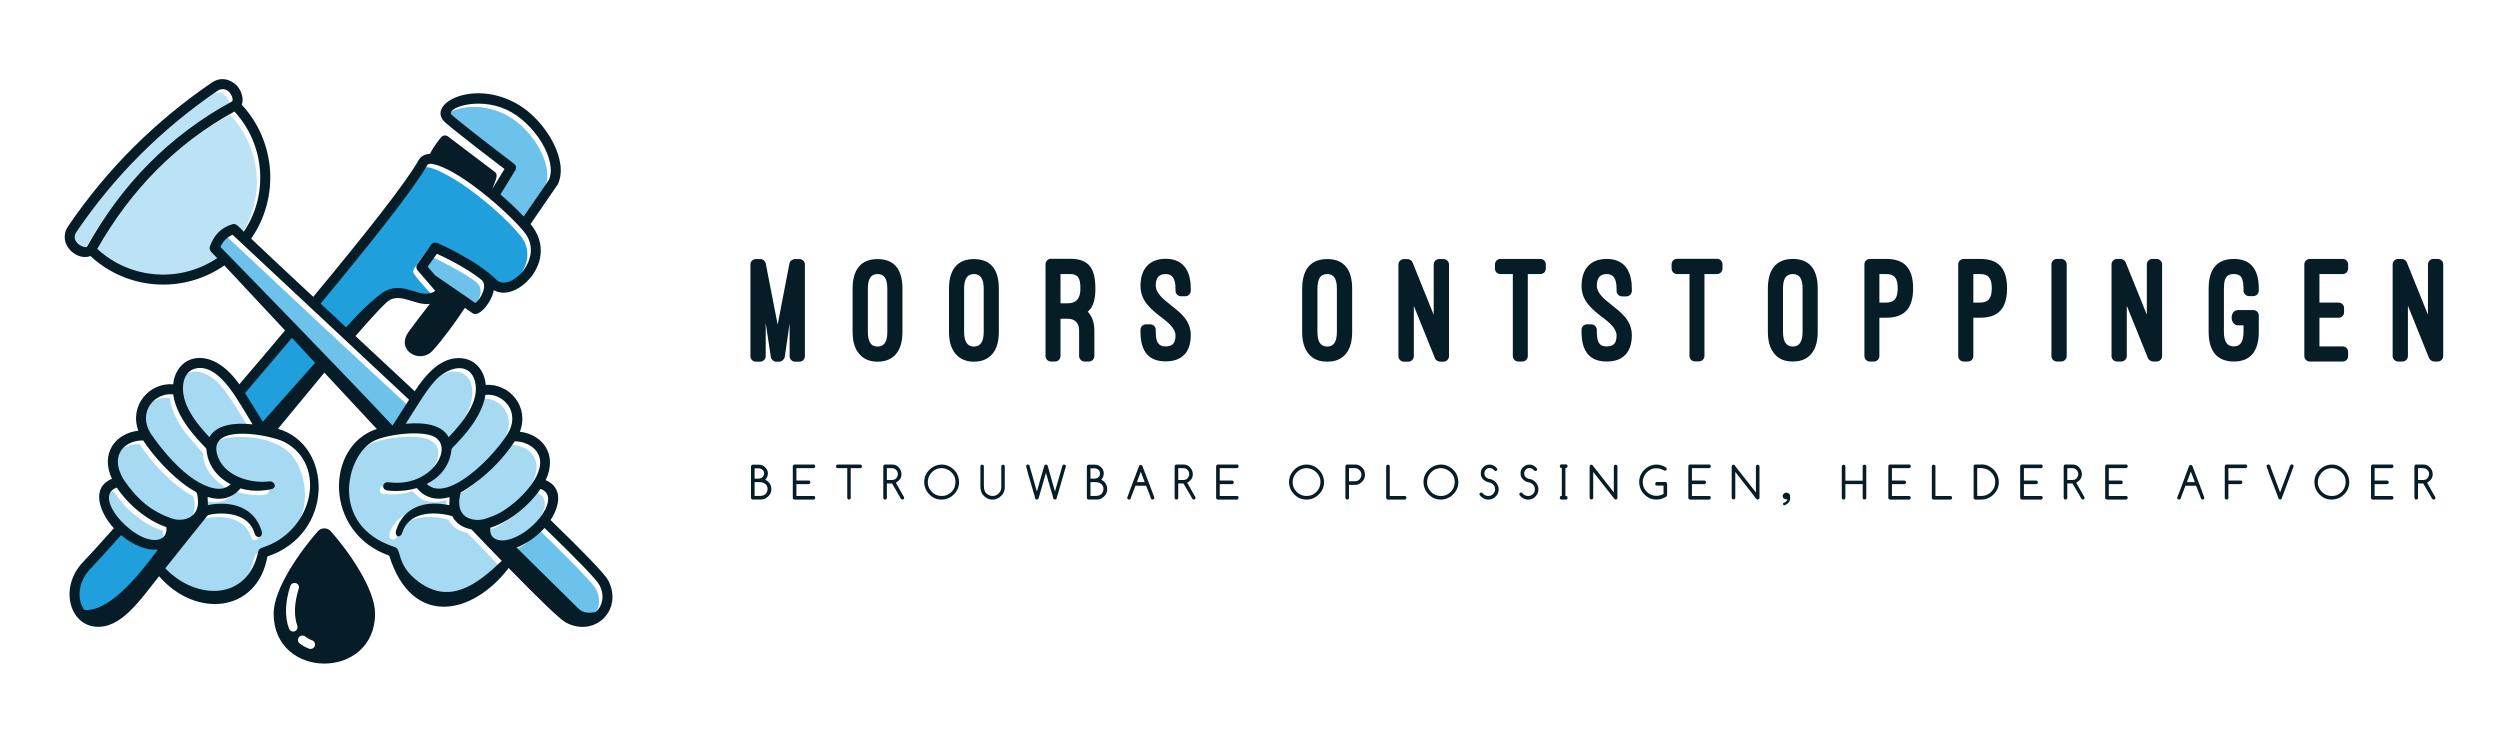
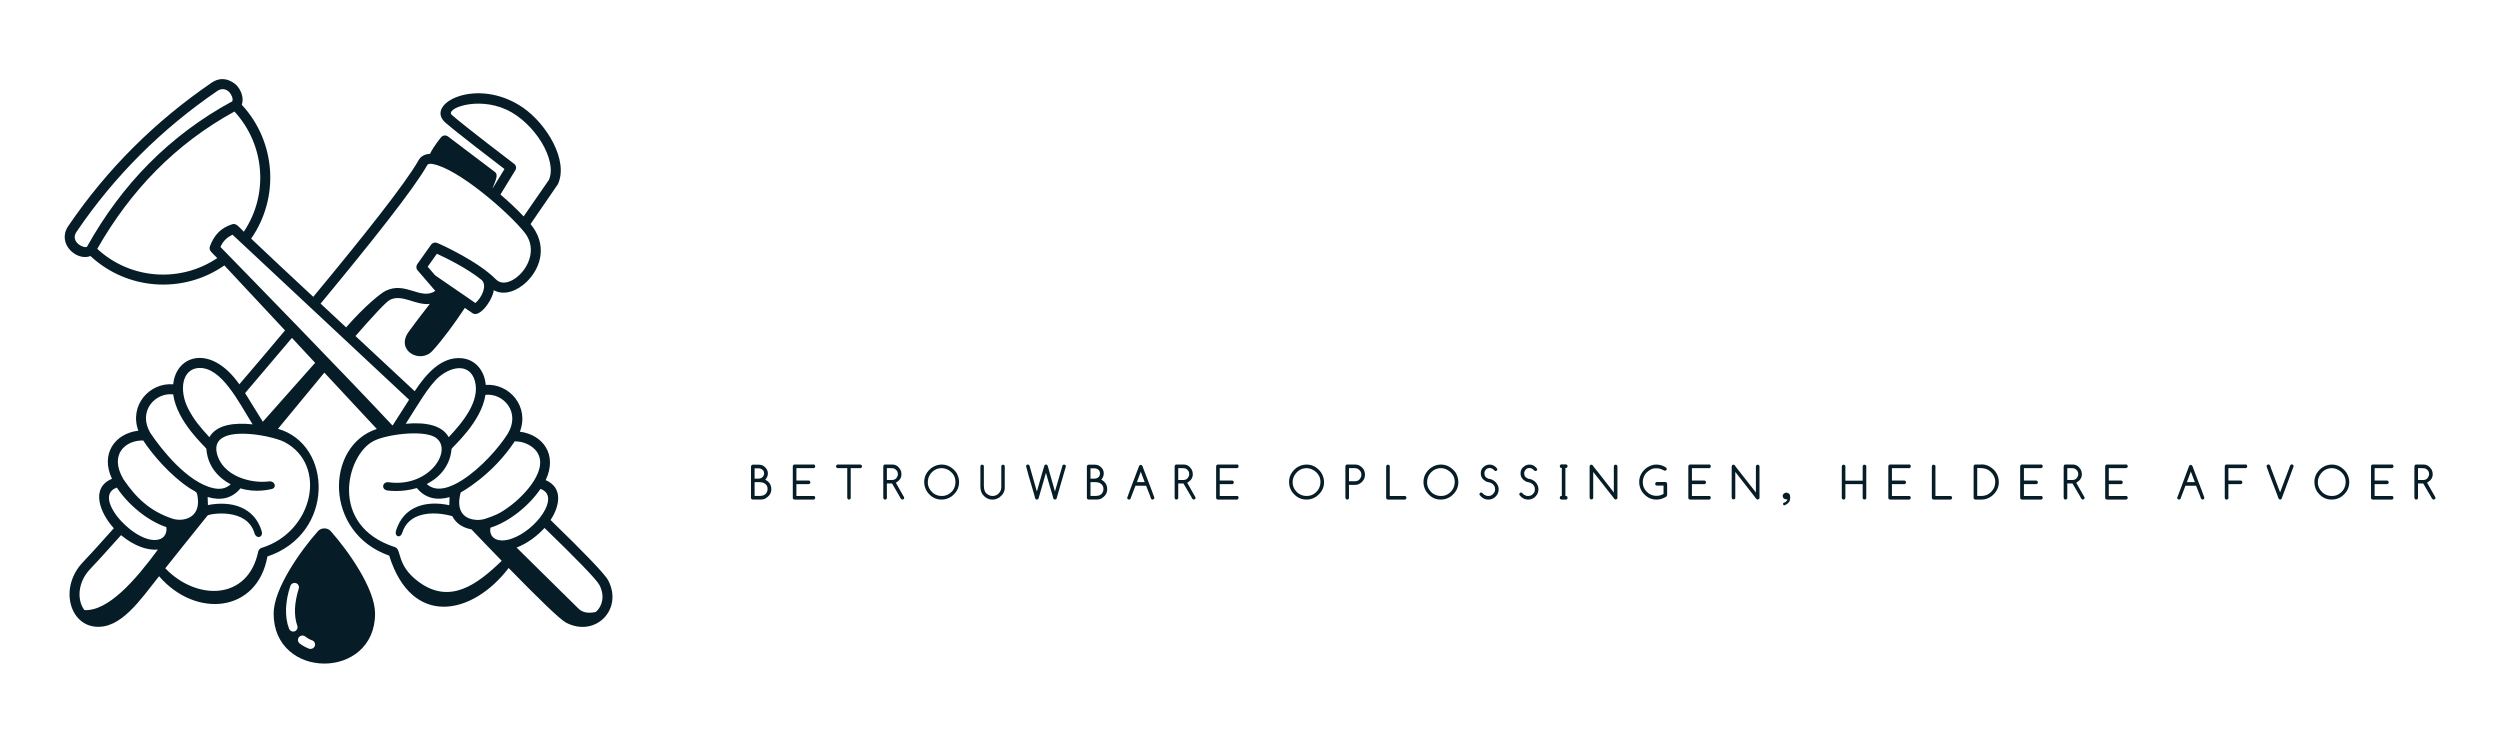
<svg xmlns="http://www.w3.org/2000/svg" version="1.2" viewBox="0 0 1735 512" width="1735" height="512">
  <title>Print-svg</title>
  <style>
		.s0 { fill: #bce3f5 } 
		.s1 { fill: #6cc2ea } 
		.s2 { fill: #1f9fdb } 
		.s3 { fill: #a6daf2 } 
		.s4 { fill: #061d28 } 
	</style>
  <g id="background-logo">
	</g>
  <g id="logo-logo">
    <g id="Layer">
      <g id="Layer">
-         <path id="Layer" fill-rule="evenodd" class="s0" d="m158.5 74c2.7-1.4-2.9-14-11-8.5-38.9 26.5-71.7 59.2-98.1 98.1-5.3 7.7 6 13.5 8.4 11.3 1.6-1.6 22.2-45.5 70-81.3q14.3-10.7 30.7-19.6zm-0.2 85.4c2.4-0.8 4.9 2.7 7.9 5.6 18.2-27 15.7-61.4-6.5-85.4-41.7 23-72.7 55.1-96.2 96.3 13 12 29.2 18.5 46.7 18.5 17.5 0 29.5-6.1 44.2-16l-4.9-5.1c-3-2.9 3.6-12.2 9.2-15.5 1.6-1-2.2 2.2-0.4 1.6z" />
-       </g>
+         </g>
      <g id="Layer">
-         <path id="Layer" fill-rule="evenodd" class="s1" d="m346 384.5c9.9 10.2 40.5 42 46.6 45.2 14.8 7.7 28.7-6.1 20.9-21-2.9-5.5-29.6-31.5-38.7-40.3l-10.4 9.2c-6.2 4.2-11.4 6.1-18.4 6.9zm8-263.5l-10.6 17.3 17.1 16.1 17.1-24.5c6.7-9.6-2.5-27.8-9.8-36.4-25.6-30.9-62.4-16.9-58.5-10.9 1.7 2.6 44 34.7 44 34.7 1 1.1 1.5 2.3 0.7 3.7zm-27.1 93.3c4.5-3.8 8.9-11 5.4-16.5-3-5-28.5-17.7-32.4-19.5l-7.1 9.9q2.8 3.3 5.6 6.6l21.5 14.7c2.4 1.5 4.7 3.3 7 4.8zm-171-51.5c-2 0.9 0.4 3.4-0.7 4.1-3 2-4.8 4.5-6.2 7.7l23.4 24.8 93.4 100.2 4.2-0.7 15.2-15.5-60-55.7z" />
-       </g>
+         </g>
      <g id="Layer">
-         <path id="Layer" fill-rule="evenodd" class="s2" d="m105.6 395.1c-2.6 1.9-17.9 25.6-29.3 32.9-21.8 14.1-33.6-13.5-17.3-30.5 8.5-8.8 17.2-19.7 25.5-29.6 17.8 14.9 31.3 14.4 34.3 1.8l7.9-6.1 2.2 3c-6.2 6.2-17.3 20.9-23.3 28.5zm132.5-162.9l-19.7-18.4c19.5-23.4 64-77.5 74.4-96.5 3.2-5.7 25.8 9.1 27.9 10.5 13.6 9.2 31.3 24.2 40.8 36.2 14.8 18.6-10.8 43.9-20.9 33.5-10.1-10.3-31.6-21.5-40.6-25.2-1.2-0.5-2.6-0.1-3.3 1-1.6 2.3-10.2 13.3-10.1 15.2 0 2 11.5 14.3 13.5 16.6-11.8 8.1-21.2-6.6-35.3 0.5-4.4 2.2-20.3 20.3-26.2 27.1zm-40.5 49.3l-15 18.2-1.8-0.3-14.7-23.6 17.1-20 23.8-26.8q9.4 10.1 18.7 20.1l-7.2 8.6c-4.3 5.2-16.3 18.1-20.9 23.8z" />
-       </g>
+         </g>
      <g id="Layer">
-         <path id="Layer" fill-rule="evenodd" class="s3" d="m149.4 324c-6.4-10.3-3-19 10.6-20.4 14.2-1.5 35.1 1.5 43.9 14.2 12.5 18.1 13.7 54.3-25.1 66.1-4 1.2-1.5 12.6-13.1 22.7-16.3 14.1-40.5 6-55-9.1l30.2-37.4c12.9-3 29.1-1.4 33.4 12.8 1 3.5 6.3 1.9 5.2-1.6-5.1-17.2-23.1-19.9-39.1-16.8l-0.1-7.5c9.4 2.9 16.9 2.1 23.3-5.8 5.9 1.8 20.3 4 22.5 1.1 1.4-1.9 0-4.8-2.6-4.4-11.2 1.4-26.8-2.2-34.1-13.9zm186 57.3l10.7 11c-8.4 8.2-22.9 20.8-34.7 22.1-17.7 1.9-35.4-11.5-38.7-28.8-0.7-3.8-7.5-2-18.9-10.8-25.3-19.6-16.6-60.5 6.4-68.1 10.2-3.4 48.7-9.8 43.5 11.1-4.1 15.9-23.6 21.3-37.1 19.5-3.5-0.5-4.3 5-0.7 5.5 0.8 0.1 9.9 1.3 20.6-1.9 6.4 8 13.9 8.9 23.3 6.1l-0.3 7.5c-32.5-6.8-40.7 15.3-39.1 18.4 1.1 2.2 4.3 1.9 5.1-0.4 4.7-15.1 22.4-15.5 35.8-11.8 4.5 8.7 12.5 8.5 13.3 9.3q5.4 5.7 10.8 11.3zm-52.1-93c8.2-13.2 19.2-31.7 33.5-30.4 12.1 1.1 13.8 16.7 7.1 29.3-4.4 8.4-9.1 13.5-15.7 20.5-6.1-10.8-19.2-10.7-31.1-9.7zm28.1 24.1c10.1-10.8 19.7-21.4 21.8-35.8 15-1.7 25.7 13.6 16.7 28.1-7.4 11.7-32.8 40.5-50.4 38.2-3.4-0.5-5.3-1.8-7.6-4 18.4-9.4 17.4-23.7 17.7-24.6 0.6-0.6 1.2-1.2 1.8-1.9zm27 14.9c6.5-6.5 11.7-13 15.4-18.6 15.5-0.1 27.6 13.5 9.6 35-7.8 9.3-27.4 25.4-41.3 19.9-10.4-4.2-6.8-18.8-5.6-19.3 7.8-4.1 15.5-10.6 21.9-17zm25.5 24l7.9-9.7c20.9 7.3-15.2 43.9-31 36.5-3.5-1.6-4.8-5.5-4-9.3 10-3.1 19.6-9.9 27.1-17.5zm-277.7-0.7c7.3 7.7 16.8 14.6 26.8 17.8 3.1 16-23.8 12.5-37.3-9.1-4.2-6.9-6.8-15.4 2.7-18.6zm43.3-49.2l11.4 13.3c0 10.5 8.1 19.6 17.4 24.5-8.1 7.5-18.1 3.1-26.3-2.4-11.1-7.2-31.9-27.9-34.1-40.1-2.2-11.7 7.6-21.9 20-20.4 1.2 9.4 6 17.8 11.6 25.1zm-17.5 25.6c6.2 6.4 13.9 13 21.7 17.2 1.8 1 5.1 22-13.7 20.3-20.3-1.9-57.3-38.4-35.3-52.9 3.6-2.5 7.8-3.5 12.1-3.4 3.6 5.6 8.8 12.3 15.2 18.8zm11.4-50.4c-2.4-16.1 10.5-25.7 26.3-12.5 7.4 6.2 16.8 23 23.9 34.5-11.8-1.2-25-1.5-31.2 9.3-7.9-8.7-17.2-19.3-19-31.3z" />
-       </g>
+         </g>
      <g id="Layer">
        <path id="Layer" fill-rule="evenodd" class="s4" d="m62.8 177.7c-9.8 3.8-23.5-8.8-15.5-20.7 26.9-39.6 60.2-72.7 99.7-99.7 9.2-6.2 16.8 1.6 16.9 1.6 3.4 3.4 5.6 9.2 3.9 13.8 23.8 25.7 26.3 64.5 6.5 92.9 9.8 9.3 24.9 23.5 43.1 40.4 35-42.2 64.3-79.1 73.1-94.8 1.6-2.9 4.5-4.3 7.9-4.4 2.7-5.6 7.7-11.5 7.7-11.5 1.2-1.5 3.3-1.7 4.8-0.6l32.5 24.6c2.8 2.1 0.3 6.3-1.5 11.2l0.1 0.1 8.1-13.3c-8-6.1-32.8-25.1-41-32.2-14.9-13.1 22.2-32.4 54-10.3 16.5 11.5 31.6 36.7 24.1 53l-19 27.7c11.6 13.9 7.8 29.9-2.8 40.2-6 5.8-15.2 9.9-22.7 5.7-1.2 7.7-10.1 19.2-14.7 16l-5.4-3.7c-6.9 10.4-15.4 22.1-22.5 29.8-8.5 9.3-26.1-0.3-16.3-13.5 3.5-4.9 9.4-12.6 14.5-19.1-10 1.2-19.1-7.1-27.7-2.8-2.6 1.3-11.4 10.8-23.9 25.1 13.2 12.3 27.1 25.2 41.1 38.3 8-12.2 18.7-24.2 32.6-22.9 9.8 0.9 15.9 8.9 16.7 18.5 16.5-1.1 30.4 15.1 23.7 32.5 16 2 26.3 16.1 17.9 33.6 12.1 5.2 9.9 17.8 3.4 27.7 22.3 21.6 37.7 37.4 40 41.9 10.6 20.3-9.1 39.9-29.3 29.3-4.3-2.3-19.2-16.8-39.8-37.9-25.1 32.9-67.2 41.6-82.9-8.6-45.4-15.9-44.5-76.2-8.6-87.9-12.4-13.3-24.7-26.5-36.4-39.1l-32.2 39c38 10.8 39.7 72.8-7.3 88.6-7.1 39.2-49.8 43.1-75.2 13.7-13 16.3-26.5 36.8-44.3 35-18.2-1.7-24.9-27.7-8.5-44.8 3.7-3.8 11.2-12.1 21.4-23.5-9.6-10.5-16.5-28-1.3-34.3-8.2-17.5 2.2-31.5 18.3-33.4-6.4-17.5 7.6-33.5 24.2-32.2 2-20.4 26.2-28.1 45.9 0 10.6-12.4 21.3-24.9 31.7-37.4-17.7-19-32.5-34.9-42.1-45.1-28.4 19.8-67.2 17.4-92.9-6.5zm127.1 248.1c0-17.1 18.4-43.2 30.6-57 1.2-1.4 2.8-2.1 4.6-2.1 1.8 0 3.4 0.7 4.6 2.1 12.2 13.8 30.6 39.9 30.6 57 0 46.3-70.4 46.3-70.4 0zm8.6-3.3c-0.1 5 0.5 9.7 2.1 13.8 0.6 1.6 2.4 2.4 4 1.8 1.5-0.6 2.3-2.3 1.7-3.9-1.2-3.4-1.7-7.3-1.6-11.5 0.2-4.5 1.1-9.3 2.6-14.1 0.6-1.6-0.3-3.4-1.9-3.9-1.7-0.5-3.4 0.4-3.9 2-1.8 5.3-2.8 10.7-3 15.8zm12.6 26.1q1.6 0.9 3.4 1.6c1.6 0.5 3.4-0.3 4-1.9 0.5-1.6-0.3-3.4-1.9-3.9q-1.4-0.5-2.6-1.2-1.2-0.7-2.2-1.5c-1.4-1-3.3-0.8-4.4 0.6-1 1.3-0.8 3.2 0.6 4.3q1.4 1.1 3.1 2zm147.4-68.6c7.6 7.5 38.1 37.5 43.1 42.5 3.4 3.3 8.3 3 11.9 2.2 4.6-4 6.4-11.2 2.5-18.7-2.1-4-16.7-18.9-38.1-39.6-5 5.5-12 10.8-19.4 13.6zm-274.5-8.6c-10.2 11.4-17.7 19.7-21.4 23.5-8.9 9.3-9.2 21.8-4 28.5 16.4 0.9 35.3-20.6 51-42-7.2 0.7-16.4-2.4-25.6-10zm212.5-256.8c-9 16.1-38.7 53.5-74 96.1l17.7 16.5c13.1-15 24.1-23.7 27.3-25.3 13.9-7 24.6 6.8 34.6 0l-12.3-14.3c-1.1-1.2-1.1-3-0.2-4.3l9.6-13.5c1-1.4 2.7-1.8 4.2-1.2 2.8 1.1 28.5 12.8 40.8 25.3 9.4 9.7 34.1-14.5 19.9-32.5-11.3-14.2-46.4-44.6-64-47.6-1.6-0.3-3.1-0.1-3.6 0.8zm-135.3-44.3c0.8-1.8-0.6-4.8-2.2-6.5-2.3-2.3-5.5-2.5-8-0.8-38.8 26.5-71.6 59.1-97.9 97.9-4.8 7 5.5 11.9 7.3 10.3 12-21.5 26.3-40.9 43.1-57.8 16.7-16.8 35.9-31.3 57.7-43.1zm8 90.5c17.3-25.7 14.8-60.3-6.5-83.4-41 22.5-72.1 54.8-95.2 95.3 23 21.3 57.6 23.7 83.3 6.4-3.4-3.5-6.2-5.2-5.1-8.2 2.9-7.7 7.4-12.7 15.5-15.3 2.8-0.9 4.7 2 8 5.2zm179 228.4c-6.6-6.7-13.6-14.1-21-21.8-0.6-0.3-9.1-1-13.3-9.2-13.8-3.8-30.3-2.6-34.7 11.4-1.3 4.4-5.7 2.8-4.3-1.5 5.2-16.6 20.5-21 36.9-17.5l0.2-5.6c-8.7 2.5-16.9 0.9-22.7-6.3-10.6 3.2-20.4 1.7-20.4 1.7-4.5-0.6-3.7-6.3 0.9-5.7 29.4 3.9 45.7-24.2 31.5-31.6-9-4.7-33.3-1.6-42.1 3-18.8 9.7-31.4 58.7 14.9 73.6 4.9 1.6 0.7 12.3 16.2 23.9 21.9 16.4 40.9 2 57.9-14.4zm-64.3-111.8l-122.5-114.5c-3.9 1.8-6.7 4.5-8.4 8.5 21.1 21.6 88.3 90.6 119.3 123.8q0 0 0 0c-0.1 0-0.1 0 0 0q0 0 0 0 0.1 0 0.1 0 0.1 0 0.2 0 0.1-0.1 0-0.1zm-11.2 17.8q-0.1 0-0.3 0 0 0 0 0 0 0-0.1 0c0.1 0 0.3 0 0.4 0zm-54-43.4l-16.1-17.3c-10.7 12.7-21.7 25.6-32.5 38.3l12.3 19.9zm117.9 108.3c6.7-2.3 9.8-3.3 17.1-8.7 10.2-7.5 28.7-26.7 17.9-39.1-3.5-3.9-9.2-6.1-14.4-6-15.5 23.6-37.3 35.4-37.4 35.4 0 0.1-6 17.1 9.8 19 2.1 0.3 4.5 0.1 7-0.6zm3.8 6.1c-1.3 6.5 4.3 11 14.2 7.8 17.3-5.6 34.9-29.7 20.5-34.7-7.7 11.4-21.5 22.8-34.7 26.9zm11.9-65.1c9.2-14.9-2.8-28.4-15.4-27.1-2.8 19-23 36.2-23.5 37.5-0.2 0.4 0 15.6-17.2 24.4 6.9 6.5 17.4 1.9 24.7-2.8 13-8.3 25.6-22.7 31.4-32zm-40.9 2.3c9.5-10.1 22.2-25.2 18.1-39.2-3.2-11.1-14.5-11-24.5-2.9-7.4 6.1-15.9 21.1-23.4 32.8 12.4-1.1 24.8 0.3 29.8 9.3zm12-97.6l6.5 4.5c4.5-3.8 8.3-11.9 4.5-15.9-10.4-8.4-25.3-15.6-31.2-18.3l-6.4 9 5.2 6zm23.9-70.8c6 5.1 11.6 10.4 16.1 15.2l17.5-25.3c6.2-13.6-9.9-39.8-29.4-48.8-20.5-9.4-42.8-0.6-37.9 3.7 9.5 8.3 43.1 33.8 43.2 33.9 1.4 1 1.8 3 0.8 4.5zm-160.8 199.1c4.5-0.6 6 4.8 1.5 5.4-0.1 0-10.5 2.8-21.1-0.6-5.9 7.2-14 8.7-22.8 6l0.2 5.6c16.5-3.2 32.3 1.5 37.3 18.1 1.3 4.4-3.7 5.8-5 1.4-5.3-17.8-30.7-13.5-32.5-12.3-10.9 13.5-21 26.1-29.4 36.7 21.8 22.7 57.4 22.4 64.5-11.6 0.3-1.2 1.1-2.2 2.4-2.6 35.7-11 46-57.4 15.9-73.4-9.1-4.8-52-13.3-47 7.8 3.9 16.1 24.1 21.1 36 19.5zm-71.1 31.7c-13-4.3-26.7-15.8-34.3-27.4-18.7 6.3 15.2 42.4 30.5 35.5 3.1-1.4 4.4-5 3.8-8.1zm-29.8-33.3c8.9 13.2 18.7 22.3 33.9 27.4 7.6 2.5 19.3-0.4 17.8-13.8-0.6-5.6-0.8-4.1-5.7-7.3-13.1-8.6-25.8-23.2-32.2-33.1-12.1-0.3-23.9 9.5-13.8 26.8zm18.7-32.1c7.5 11.3 25.9 34.6 43.9 38.4 4.6 1 8.6 0.3 11.9-2.7-17.1-9-16.7-24.2-16.9-24.7-0.5-1.2-20.5-18.6-23-37.7-12.6-1.5-24.7 11.8-15.9 26.7zm41 3c5.1-8.9 17.6-10.2 30-8.9-9.7-15.5-21.8-40.3-37.7-39.1-11.3 0.9-13.5 15.5-7 28.2 4 7.8 8.3 12.8 14.7 19.8z" />
      </g>
    </g>
  </g>
  <g id="text-logo">
    <g id="Layer">
      <g id="text-logo-path-0">
-         <path id="Layer" fill-rule="evenodd" class="s4" d="m538.5 251c-1.5 0-3.2-1.4-3.5-3l-3.6-23.8v23c0 2.1-1.8 3.8-3.9 3.8h-2.9c-2.1 0-3.8-1.7-3.8-3.8v-63.6c0-2.2 1.7-3.8 3.8-3.8h3.2c1.5 0 3.2 1.3 3.6 2.9l8.3 42.6 8.2-42.6c0.3-1.6 2.2-2.9 3.7-2.9h3.2c2.1 0 3.8 1.6 3.8 3.8v63.6c0 2.1-1.7 3.8-3.8 3.8h-3c-2.1 0-3.8-1.7-3.8-3.8v-22.7l-3.4 23.4c-0.5 1.7-2.2 3.1-3.7 3.1zm53.2-50.6c0-13.3 5.8-20.6 17.3-20.6 11.6 0 17.3 7.1 17.3 20.6v29.9c0 8.3-2.2 13.2-5.4 16.4-3.5 3.4-8 4.3-11.9 4.3-3.8 0-8.2-0.9-11.7-4.3-3.3-3.2-5.6-8.1-5.6-16.4zm10.6 29.9c0 6.9 2.2 10.2 6.7 10.2 4.5 0 6.8-3.1 6.8-10.2v-29.9c0-7.1-2.2-10.2-6.8-10.2-4.6 0-6.7 3.3-6.7 10.2zm56.3-29.9c0-13.3 5.8-20.6 17.3-20.6 11.6 0 17.3 7.1 17.3 20.6v29.9c0 8.3-2.2 13.2-5.5 16.4-3.5 3.4-7.9 4.3-11.8 4.3-3.8 0-8.2-0.9-11.7-4.3-3.3-3.2-5.6-8.1-5.6-16.4zm10.5 29.9c0 6.9 2.3 10.2 6.8 10.2 4.4 0 6.8-3.1 6.8-10.2v-29.9c0-7.1-2.3-10.2-6.8-10.2-4.6 0-6.8 3.3-6.8 10.2zm90.4 16.7c0 2.2-1.7 3.9-3.8 3.9h-3c-2.1 0-3.8-1.7-3.8-3.9v-17.6c0-5.3-2.9-8.2-8.1-8.2h-4.8v25.8c0 2.2-1.7 3.9-3.7 3.9h-2.9c-2.1 0-3.8-1.7-3.8-3.9v-63.6c0-2.1 1.7-3.8 3.8-3.8h13.3c13 0 17.5 6.6 17.5 20.8 0 6.5-1.1 11.8-4.4 15.1l-0.9 0.8c3.1 3.3 4.6 7.6 4.6 13.1zm-23.5-36.5h4.8c5.9 0 9-3 9-10.2 0-7.2-1.6-10.1-7.1-10.1h-6.7zm55.5 18.4c0-2.2 1.7-3.8 3.8-3.8h3c2 0 3.8 1.6 3.8 3.8v1.3c0 5.1 0.9 7.5 2.4 8.8 1.2 1.2 3 1.4 4.5 1.4 4.4 0 6.8-1.9 6.8-7.5 0-5-4.9-8.9-10-12.9v0.1c-7-5.5-14.3-11.2-14.3-21.7 0-11.9 6.3-18.8 17.5-18.8 11.4 0 17.4 7.3 17.4 20.7v1.5c0 2.1-1.7 3.8-3.8 3.8h-3c-2.1 0-3.8-1.7-3.8-3.8v-1.5c0-7-2.2-10.1-6.8-10.1-4.5 0-6.9 2.4-6.9 7.9 0 5.4 5.2 9.5 10.3 13.5h-0.1c7 5.4 14.1 10.8 14.1 21.1 0 11.8-6.2 18.1-17.4 18.1-11.7 0-17.5-6.7-17.5-20.6zm112.2-28.5c0-13.3 5.8-20.6 17.4-20.6 11.6 0 17.3 7.2 17.3 20.6v29.9c0 8.4-2.2 13.2-5.5 16.5-3.5 3.4-7.9 4.2-11.8 4.2-3.9 0-8.3-0.8-11.8-4.2-3.3-3.3-5.6-8.1-5.6-16.5zm10.6 29.9c0 7 2.2 10.2 6.8 10.2 4.4 0 6.7-3 6.7-10.2v-29.9c0-7.1-2.2-10.2-6.7-10.2-4.7 0-6.8 3.3-6.8 10.2zm85.1 20.7c-1.3 0-3.1-1.1-3.5-2.3l-14.7-36.4v34.9c0 2.1-1.8 3.8-3.8 3.8h-3.1c-2 0-3.8-1.7-3.8-3.8v-63.6c0-2.1 1.8-3.8 3.8-3.8h2.5c1.4 0 3.1 1.1 3.5 2.3l14.7 36.4v-34.9c0-2.1 1.7-3.8 3.8-3.8h3c2.1 0 3.8 1.7 3.8 3.8v63.6c0 2.1-1.7 3.8-3.8 3.8zm38.1-67.5c0-2.1 1.7-3.8 3.8-3.8h27.7c2.1 0 3.8 1.7 3.8 3.8v3c0 2.1-1.7 3.7-3.8 3.7h-8.7v56.9c0 2.1-1.7 3.8-3.8 3.8h-2.8c-2.1 0-3.8-1.7-3.8-3.8v-56.9h-8.6c-2.1 0-3.8-1.6-3.8-3.7zm60.1 45.4c0-2.1 1.7-3.8 3.8-3.8h3c2 0 3.8 1.7 3.8 3.8v1.4c0 5 1 7.5 2.4 8.8 1.2 1.1 3 1.3 4.5 1.3 4.4 0 6.8-1.9 6.8-7.5 0-4.9-4.8-8.9-10-12.9v0.1c-7-5.5-14.3-11.2-14.3-21.6 0-12 6.3-18.8 17.5-18.8 11.4 0 17.4 7.3 17.4 20.7v1.5c0 2.1-1.7 3.8-3.8 3.8h-2.9c-2.2 0-3.9-1.7-3.9-3.8v-1.5c0-7-2.2-10.2-6.8-10.2-4.5 0-6.9 2.5-6.9 8 0 5.3 5.2 9.5 10.4 13.5h-0.1c6.9 5.4 14 10.8 14 21 0 11.9-6.2 18.2-17.4 18.2-11.7 0-17.5-6.8-17.5-20.6zm62.5-45.5c0-2.1 1.7-3.8 3.8-3.8h27.7c2.1 0 3.8 1.7 3.8 3.8v3c0 2.1-1.7 3.8-3.8 3.8h-8.7v56.8c0 2.1-1.7 3.8-3.8 3.8h-2.8c-2.2 0-3.8-1.7-3.8-3.8v-56.8h-8.6c-2.1 0-3.8-1.7-3.8-3.8zm66.8 16.9c0-13.3 5.8-20.6 17.3-20.6 11.6 0 17.3 7.2 17.3 20.6v29.9c0 8.4-2.2 13.2-5.5 16.5-3.5 3.4-7.9 4.2-11.8 4.2-3.8 0-8.3-0.8-11.7-4.2-3.3-3.3-5.6-8.1-5.6-16.5zm10.5 29.9c0 7 2.3 10.3 6.8 10.3 4.4 0 6.8-3.1 6.8-10.3v-29.9c0-7.1-2.3-10.1-6.8-10.1-4.7 0-6.8 3.2-6.8 10.1zm66.9-9.7v26.6c0 2.1-1.7 3.8-3.7 3.8h-2.9c-2.2 0-3.8-1.7-3.8-3.8v-63.6c0-2.1 1.6-3.8 3.8-3.8h11.4c12.9 0 18.6 6.8 18.6 20.4 0 13.6-5.7 20.4-18.6 20.4zm0-30.3v19.8h4.7c5.7 0 8-3 8-9.9 0-7.1-2.3-9.9-8-9.9zm65.2 30.3v26.6c0 2.1-1.7 3.8-3.7 3.8h-2.9c-2.2 0-3.9-1.7-3.9-3.8v-63.6c0-2.1 1.7-3.8 3.9-3.8h11.4c12.9 0 18.6 6.8 18.6 20.4 0 13.6-5.7 20.4-18.6 20.4zm0-30.3v19.8h4.7c5.7 0 8.1-3 8.1-9.9 0-7.1-2.4-9.9-8.1-9.9zm64.8 56.9c0 2.1-1.8 3.8-3.8 3.8h-3c-2.1 0-3.8-1.7-3.8-3.8v-63.6c0-2.1 1.7-3.8 3.8-3.8h3c2 0 3.8 1.7 3.8 3.8zm59.9 3.8c-1.3 0-3-1.1-3.5-2.3l-14.7-36.4v34.9c0 2.1-1.8 3.8-3.8 3.8h-3c-2 0-3.8-1.7-3.8-3.8v-63.6c0-2.1 1.8-3.8 3.8-3.8h2.5c1.4 0 3.1 1.2 3.5 2.3l14.7 36.4v-34.9c0-2.1 1.7-3.8 3.8-3.8h2.9c2.2 0 3.9 1.7 3.9 3.8v63.6c0 2.1-1.7 3.8-3.9 3.8zm69.7-35.7c2 0 3.7 1.7 3.7 3.8v11.3c0 13.4-5.7 20.6-17.3 20.6-11.7 0-17.5-7.3-17.5-20.6v-30.1c0-13.4 5.8-20.5 17.5-20.5 11.6 0 17.3 7.1 17.3 20.5v1.5c0 2.1-1.7 3.8-3.7 3.8h-3.1c-2.1 0-3.8-1.7-3.8-3.8v-1.5c0-5-1-7.5-2.3-8.7-1.3-1.1-3-1.3-4.4-1.3-1.5 0-3.3 0.2-4.5 1.3-1.5 1.3-2.4 3.8-2.4 8.7v30.1c0 6.9 2.2 10.1 6.9 10.1 4.5 0 6.7-3.2 6.7-10.1v-4.5h-3.7c-5.9 0-6.2-10.6 0-10.6zm61.9-35.5c2.2 0 3.8 1.7 3.8 3.8v2.9c0 2.1-1.6 3.8-3.8 3.8h-16.1v19.8h13.3c2.1 0 3.8 1.7 3.8 3.8v2.9c0 2.1-1.7 3.8-3.8 3.8h-13.3v19.9h16.1c2.2 0 3.8 1.7 3.8 3.9v2.8c0 2.1-1.6 3.8-3.8 3.8h-22.8c-2.1 0-3.8-1.7-3.8-3.8v-63.6c0-2.1 1.7-3.8 3.8-3.8zm63.5 71.2c-1.3 0-3-1.1-3.5-2.3l-14.7-36.4v34.9c0 2.1-1.7 3.8-3.8 3.8h-3c-2 0-3.8-1.7-3.8-3.8v-63.6c0-2.1 1.8-3.8 3.8-3.8h2.5c1.4 0 3.1 1.2 3.5 2.3l14.7 36.4v-34.9c0-2.1 1.7-3.8 3.8-3.8h3c2.1 0 3.8 1.7 3.8 3.8v63.6c0 2.1-1.7 3.8-3.8 3.8z" />
-       </g>
+         </g>
    </g>
  </g>
  <g id="tagline-cf6ae3c1-84b8-4745-9b61-55ced27b2e62-logo">
    <g id="Layer">
      <g id="tagline-cf6ae3c1-84b8-4745-9b61-55ced27b2e62-logo-path-0">
        <path id="Layer" fill-rule="evenodd" class="s4" d="m521.2 345.5v-21.7q0.2-1.3 1.2-1.3h0.3 3.9 0.3q2.9 0 4.9 2.7 1.1 1.5 1.1 3.3v0.2q0 2.2-1.8 4.2 4.2 2.2 4.2 6.6 0 4.3-4.6 6.7-1.4 0.5-2.6 0.5h-5.7q-1.2-0.2-1.2-1.2zm2.5-10.9v9.6h3.3q3.6 0 4.9-2.1 0.8-1.2 0.8-2.6v-0.1q0-3.5-3.7-4.6l-1.8-0.2zm0-9.6v7.2h2.3q3.1 0 4-2.3 0.3-0.6 0.3-1.2v-0.2q0-2.5-2.9-3.4l-1.3-0.1zm26.5 20.5v-21.9q0.2-1.2 1.2-1.2v-0.1l0.3 0.1h12.6l0.2-0.1q1.1 0 1.3 1.4-0.2 1.2-1.4 1.2h-11.7v8.6h7.6 1q0.8 0 1.1 1.2 0 0.9-1 1.3h-1.3-7.4v8.2h12q0.9 0 1.1 1.3-0.3 1.2-1.2 1.2h-13.2q-1.2-0.2-1.2-1.2zm30-21.9q0.3-1.2 1.1-1.2h15.8q1.1 0.2 1.1 1.2v0.2q0 1-1.4 1.1h-6.4v20.6q0 1-1.2 1.2-1 0-1.2-1.3v-20.5h-6.5q-1.3-0.2-1.3-1.3zm32.8 21.8v-21.5q0.1-1.5 1-1.5h5.4q3.4 0 5.5 3.6 0.7 1.4 0.7 2.9v0.3q0 3.3-3.2 5.4l-0.7 0.4q5.8 10 5.8 10.2v0.3q0 1-1.2 1.2-1 0-2-2.2l-5.2-9h-3.6v10q0 1-1.2 1.2h-0.1q-1 0-1.2-1.3zm2.5-20.5v8.2h3.6q3 0 4-3.3v-0.5-0.5q0-2.4-2.7-3.7-0.7-0.2-2.3-0.2zm25.9 9.6q0-5.8 5.1-9.8 3.3-2.3 7-2.3 6.1 0 10.3 5.7 1.8 3.2 1.8 6.5 0 6.1-5.5 10.1-3.1 2-6.5 2h-0.2q-6.3 0-10.2-5.8-1.8-3-1.8-6.4zm2.5 0.2q0 4.6 4.1 7.8 2.5 1.7 5.4 1.7h0.3q4.5 0 7.7-4 1.7-2.6 1.7-5.7 0-5.2-4.7-8.2-2.4-1.4-4.9-1.4-4.8 0-7.9 4.2-1.7 2.5-1.7 5.6zm36.5 2.9v-13.7q0.1-1.4 1-1.4h0.3q1.1 0.2 1.1 1v13.6q0 4.4 2.5 5.9 1.6 1.2 3.5 1.2 3.8 0 5.7-3.8 0.4-1.2 0.4-2.5v-14.2q0.2-1.2 1.1-1.2h0.2q1.1 0.2 1.1 1.1v14.9q0 3.8-3.6 6.6-2.3 1.6-4.7 1.6h-0.4q-4 0-6.9-3.9-1.3-2.1-1.3-5.2zm31.7-14q0.2-1.2 1-1.2h0.3q1.1 0 1.4 1.9l4.7 16.5h0.2q4.9-17.4 5.2-17.9 0.4-0.5 0.9-0.5h0.2q1.1 0 1.5 2.3 0.4 1.3 4.6 16.2h0.1l5.2-17.9q0.5-0.6 0.9-0.6h0.2q1.2 0.3 1.2 1v0.4l-6.5 22.4q-0.5 0.5-1 0.5h-0.1q-1.2 0-1.5-2.4-4.2-14.1-4.7-16.2l-5.2 18q-0.5 0.6-1 0.6h-0.3q-1 0-1.4-2.5-5.5-18.6-5.9-20.6zm42.2 21.9v-21.7q0.2-1.3 1.2-1.3h0.4 3.8 0.3q2.9 0 5 2.7 1 1.5 1 3.3v0.2q0 2.2-1.7 4.2 4.1 2.2 4.1 6.6 0 4.3-4.5 6.7-1.5 0.5-2.6 0.5h-5.8q-1.2-0.2-1.2-1.2zm2.5-10.9v9.6h3.3q3.7 0 4.9-2.1 0.8-1.2 0.8-2.6v-0.1q0-3.5-3.7-4.6l-1.8-0.2zm0-9.6v7.2h2.4q3.1 0 4-2.3 0.2-0.6 0.2-1.2v-0.2q0-2.5-2.8-3.4l-1.4-0.1zm25.5 20.5v-0.1l2.1-5.8q5.7-14.8 6.2-16.4 0.6-0.6 1.1-0.6 1.1 0 1.7 2.3 7.7 20 7.7 20.4v0.2q0 1-1.2 1.2h-0.1q-1.1 0-1.5-2.2l-2.9-7.4h-7.4l-3.5 9.2q-0.5 0.4-0.9 0.4h-0.1q-1.2-0.2-1.2-1.2zm9.4-18.1l-2.7 7.2h5.4v-0.1l-2.7-7.1zm23.5 18v-21.5q0.1-1.5 1.1-1.5h5.3q3.4 0 5.5 3.6 0.7 1.4 0.7 2.9v0.3q0 3.3-3.2 5.4l-0.7 0.4q5.8 10 5.8 10.2v0.3q0 1-1.2 1.2-1 0-1.9-2.2l-5.3-9h-3.6v10q0 1-1.3 1.2-1 0-1.2-1.3zm2.5-20.5v8.2h3.6q3 0 4-3.3v-0.5-0.5q0-2.4-2.6-3.7-0.8-0.2-2.4-0.2zm26.3 20.6v-21.9q0.2-1.2 1.2-1.2v-0.1l0.3 0.1h12.6l0.3-0.1q1.1 0 1.2 1.4-0.2 1.2-1.4 1.2h-11.7v8.6h7.7 0.9q0.9 0 1.2 1.2 0 0.9-1.1 1.3h-1.3-7.4v8.2h12.1q0.9 0 1 1.3-0.3 1.2-1.1 1.2h-13.3q-1.2-0.2-1.2-1.2zm50.6-11q0-5.8 5.1-9.8 3.3-2.3 7.1-2.3 6.1 0 10.2 5.7 1.9 3.2 1.9 6.5 0 6.1-5.5 10.1-3.1 2-6.5 2h-0.3q-6.2 0-10.2-5.8-1.8-3-1.8-6.4zm2.5 0.2q0 4.6 4.1 7.8 2.6 1.7 5.4 1.7h0.3q4.6 0 7.7-4 1.8-2.6 1.8-5.7 0-5.2-4.8-8.2-2.4-1.4-4.8-1.4-4.8 0-7.9 4.2-1.8 2.5-1.8 5.6zm36.6 10.7v-21.6q0.2-1.4 1.1-1.4h5.8q3.4 0 5.9 3.5 0.8 1.8 0.8 3.3v0.4q0 3.2-2.8 5.5-2 1.4-3.9 1.4h-4.4v9q0 1-1.2 1.2h-0.1q-0.9 0-1.2-1.3zm2.5-20.5v9.1h4q3.2 0 4.4-3.1 0.2-0.6 0.2-1.5 0-2.8-2.8-4.2-0.7-0.3-1.7-0.3zm25.8 20.5v-21.5q0.1-1.4 1.1-1.4h0.2q1.2 0.2 1.2 1v20.7h10.4q1 0 1.2 1.3-0.3 1.2-1.2 1.2h-11.7q-1 0-1.2-1.3zm25.9-10.9q0-5.8 5.1-9.8 3.3-2.3 7-2.3 6.1 0 10.3 5.7 1.8 3.2 1.8 6.5 0 6.1-5.5 10.1-3.1 2-6.5 2h-0.2q-6.3 0-10.2-5.8-1.8-3-1.8-6.4zm2.5 0.2q0 4.6 4 7.8 2.6 1.7 5.5 1.7h0.3q4.5 0 7.6-4 1.8-2.6 1.8-5.7 0-5.2-4.8-8.2-2.3-1.4-4.8-1.4-4.8 0-7.9 4.2-1.7 2.5-1.7 5.6zm36.5 8.8l-0.2-0.5q0.3-1.2 1.3-1.2 0.6 0 1.7 1.3 1.6 1.1 2.9 1.1h0.6q2.5 0 4.1-2.9 0.3-0.9 0.3-1.4v-0.6q0-2.6-2.9-4.2l-3.3-0.9q-3.7-2.1-3.7-5.5v-0.5q0-3.4 3.6-5.3 1.4-0.5 2.5-0.5 3.2 0 5.3 2.9v0.2 0.4q0 0.8-1.2 1-0.5 0-1.7-1.3-1.2-0.8-2.2-0.8h-0.3q-2.2 0-3.3 2.3-0.2 0.6-0.2 1.1v0.5q0 2.5 2.9 3.6 2.1 0 4.6 2 2.4 2.4 2.4 5.3 0 3.5-3 5.8-1.9 1.3-4.2 1.3-3.6 0-6-3.2zm27.6 0l-0.1-0.5q0.2-1.2 1.2-1.2 0.7 0 1.7 1.3 1.6 1.1 2.9 1.1h0.6q2.6 0 4.2-2.9 0.2-0.9 0.2-1.4v-0.6q0-2.6-2.9-4.2l-3.3-0.9q-3.7-2.1-3.7-5.5v-0.5q0-3.4 3.7-5.3 1.3-0.5 2.5-0.5 3.1 0 5.2 2.9l0.1 0.2v0.4q0 0.8-1.3 1-0.5 0-1.7-1.3-1.1-0.8-2.1-0.8h-0.4q-2.2 0-3.2 2.3-0.3 0.6-0.3 1.1v0.5q0 2.5 3 3.6 2.1 0 4.6 2 2.3 2.4 2.3 5.3 0 3.5-3 5.8-1.9 1.3-4.1 1.3-3.7 0-6.1-3.2zm28 2v-0.1q0.2-1.2 1-1.2h0.4v-19.4h-0.2q-1.1 0-1.2-1.4 0-0.8 1.2-1.2l0.3 0.1h2.4l0.2-0.1q1.3 0.3 1.3 1.3-0.2 1.3-1.2 1.3h-0.3v19.4h0.4q0.9 0 1.1 1.2v0.1q-0.2 1.2-1.2 1.2h-3q-1.2-0.2-1.2-1.2zm20.7-0.2v-21.4q0.1-1.4 1.1-1.4h0.2q0.8 0 1.4 1.3 1 1 13.9 17.7 0.1 0 0.1 0.2l0.1 0.1v-18.1q0.2-1.2 1.2-1.2h0.2q0.9 0 1.1 1.2v21.7q0 1.1-1.3 1.3-0.7 0-2.2-2.3l-13.3-16.9v18q0 0.9-1.3 1.1-1 0-1.2-1.3zm34.4-10.8q0-6 5.4-10 3.3-2.1 6.4-2.1 3.9 0 7 2.2 0.3 0.4 0.3 0.8v0.1q0 1-1.3 1.2-0.2 0-2.5-1.1-1.5-0.6-2.8-0.6h-1.1q-3.5 0-6.8 3.5-2.1 2.9-2.1 5.9v0.3q0 4.9 4.6 8.1 2.4 1.3 4.8 1.3h0.3q2.3 0 4.7-1.3v-5.8h-4.6q-1.2-0.2-1.2-1.2 0.2-1.3 1.2-1.3h5.9q0.9 0 1.2 1.3v7q0 1.6-0.8 2-3.3 1.9-6.3 1.9h-0.4q-6 0-10-5.6-1.9-3.1-1.9-6.6zm34.1 11v-21.9q0.2-1.2 1.2-1.2v-0.1l0.4 0.1h12.5l0.3-0.1q1.1 0 1.2 1.4-0.2 1.2-1.3 1.2h-11.8v8.6h7.7 0.9q0.9 0 1.2 1.2 0 0.9-1.1 1.3h-1.3-7.4v8.2h12.1q0.9 0 1 1.3-0.3 1.2-1.1 1.2h-13.3q-1.2-0.2-1.2-1.2zm30.1-0.2v-21.4q0.1-1.4 1.1-1.4h0.2q0.8 0 1.4 1.3 0.9 1 13.9 17.7 0.1 0 0.1 0.2v0.1h0.1v-18.1q0.2-1.2 1.2-1.2h0.1q1 0 1.2 1.2v21.7q0 1.1-1.3 1.3-0.8 0-2.3-2.3l-13.2-16.9v18q0 0.9-1.3 1.1-1 0-1.2-1.3zm35.4-1.1v-0.1q0-1.3 1.8-2.1 0.3-0.1 0.7-0.1h0.3q2.3 0.5 2.3 2.3l0.1 0.1h-0.1v0.1l0.1 0.9v0.3q0 3.1-3.1 4.7-0.6 0.4-1 0.4-0.7 0-0.9-1 0-0.8 1.5-1.1 0.6-0.4 1.4-1.4l0.2-0.7-0.8 0.1q-2.5-0.4-2.5-2.4zm41 1.2v-21.5q0.2-1.4 1.1-1.4h0.2q1.2 0.2 1.2 1v10.1h12v-9.9q0.2-1.2 1.1-1.2h0.2q1.2 0.2 1.2 1.1v22q0 0.8-1.2 1.1h-0.1q-1.2-0.2-1.2-1.2v-9.5h-12v9.5q0 1-1.2 1.2h-0.1q-1 0-1.2-1.3zm32.3 0.1v-21.9q0.2-1.2 1.2-1.2v-0.1l0.3 0.1h12.6l0.3-0.1q1.1 0 1.2 1.4-0.2 1.2-1.4 1.2h-11.7v8.6h7.7 0.9q0.9 0 1.2 1.2 0 0.9-1.1 1.3h-1.3-7.4v8.2h12q0.9 0 1.1 1.3-0.3 1.2-1.1 1.2h-13.3q-1.2-0.2-1.2-1.2zm30.2-0.1v-21.5q0.1-1.4 1.1-1.4h0.2q1.2 0.2 1.2 1v20.7h10.4q1 0 1.2 1.3-0.3 1.2-1.2 1.2h-11.7q-1 0-1.2-1.3zm29 0.1v-21.9q0.2-1.2 1.2-1.2v-0.1l0.3 0.1h3.3l0.7-0.1q5.4 0 9.5 4.8 2.5 3.3 2.5 7.5 0 5.8-5.1 9.8-3.2 2.3-6.8 2.3h-4.4q-1.2-0.2-1.2-1.2zm2.5-20.7v19.4h2.7q6.1 0 9.1-5.9 0.7-2 0.7-3.8 0-4.5-3.9-7.7-2.4-2-7.2-2zm29.8 20.7v-21.9q0.2-1.2 1.3-1.2v-0.1l0.3 0.1h12.5l0.3-0.1q1.1 0 1.3 1.4-0.3 1.2-1.4 1.2h-11.7v8.6h7.6 0.9q0.9 0 1.2 1.2 0 0.9-1 1.3h-1.3-7.4v8.2h12q0.9 0 1.1 1.3-0.3 1.2-1.2 1.2h-13.2q-1.3-0.2-1.3-1.2zm30.2-0.1v-21.5q0.1-1.5 1-1.5h5.4q3.4 0 5.5 3.6 0.7 1.4 0.7 2.9v0.3q0 3.3-3.2 5.4l-0.7 0.4q5.8 10 5.8 10.2v0.3q0 1-1.2 1.2-1 0-1.9-2.2l-5.3-9h-3.6v10q0 1-1.3 1.2-1 0-1.2-1.3zm2.5-20.5v8.2h3.6q3 0 4-3.3v-0.5-0.5q0-2.4-2.7-3.7-0.7-0.2-2.3-0.2zm26.3 20.6v-21.9q0.2-1.2 1.2-1.2v-0.1l0.3 0.1h12.6l0.3-0.1q1.1 0 1.3 1.4-0.3 1.2-1.5 1.2h-11.7v8.6h7.7 0.9q0.9 0 1.1 1.2 0 0.9-1 1.3h-1.3-7.4v8.2h12.1q0.8 0 1.1 1.3-0.4 1.2-1.2 1.2h-13.3q-1.2-0.2-1.2-1.2zm50 0v-0.1l2.2-5.8q5.6-14.8 6.1-16.4 0.6-0.6 1.1-0.6 1.1 0 1.7 2.3 7.7 20 7.7 20.4v0.2q0 1-1.2 1.2-1.1 0-1.6-2.2l-2.9-7.4h-7.4l-3.5 9.2q-0.5 0.4-0.9 0.4h-0.1q-1.2-0.2-1.2-1.2zm9.4-18.1l-2.7 7.2h5.5v-0.1l-2.7-7.1zm23.6 18.1v-21.9q0.2-1.2 1.2-1.2v-0.1l0.3 0.1h12.6l0.3-0.1q1 0 1.2 1.4-0.2 1.2-1.4 1.2h-11.7v8.6h7.7 0.9q0.9 0 1.1 1.2 0 0.9-1 1.3h-1.3-7.4v9.1l0.1 0.4q-0.3 1.2-1.3 1.2h-0.1q-1.2-0.2-1.2-1.2zm29-21.8v-0.1q0-1.1 1.4-1.3 1.1 0 1.7 2.7l6.3 16.7 7.1-18.9q0.5-0.5 1-0.5h0.1q1 0 1.2 1.3l-8.1 21.8q-0.3 1.3-1.3 1.3-1.1 0-1.7-2.5-7.7-20.1-7.7-20.5zm33.2 10.8q0-5.8 5.1-9.8 3.3-2.3 7-2.3 6.1 0 10.2 5.7 1.9 3.2 1.9 6.5 0 6.1-5.5 10.1-3.1 2-6.5 2h-0.3q-6.2 0-10.2-5.8-1.7-3-1.7-6.4zm2.4 0.2q0 4.6 4.1 7.8 2.6 1.7 5.4 1.7h0.4q4.5 0 7.6-4 1.8-2.6 1.8-5.7 0-5.2-4.8-8.2-2.3-1.4-4.8-1.4-4.8 0-7.9 4.2-1.8 2.5-1.8 5.6zm36.9 10.8v-21.9q0.2-1.2 1.2-1.2v-0.1l0.4 0.1h12.5l0.3-0.1q1.1 0 1.2 1.4-0.2 1.2-1.4 1.2h-11.7v8.6h7.7 0.9q0.9 0 1.2 1.2 0 0.9-1.1 1.3h-1.3-7.4v8.2h12q0.9 0 1.1 1.3-0.3 1.2-1.1 1.2h-13.3q-1.2-0.2-1.2-1.2zm30.1-0.1v-21.5q0.2-1.5 1.1-1.5h5.3q3.4 0 5.6 3.6 0.7 1.4 0.7 2.9v0.3q0 3.3-3.3 5.4l-0.6 0.4q5.8 10 5.8 10.2v0.3q0 1-1.2 1.2h-0.1q-0.9 0-1.9-2.2l-5.3-9h-3.6v10q0 1-1.2 1.2h-0.1q-0.9 0-1.2-1.3zm2.5-20.5v8.2h3.6q3.1 0 4-3.3l0.1-0.5v-0.5q0-2.4-2.7-3.7-0.8-0.2-2.4-0.2z" />
      </g>
    </g>
  </g>
</svg>